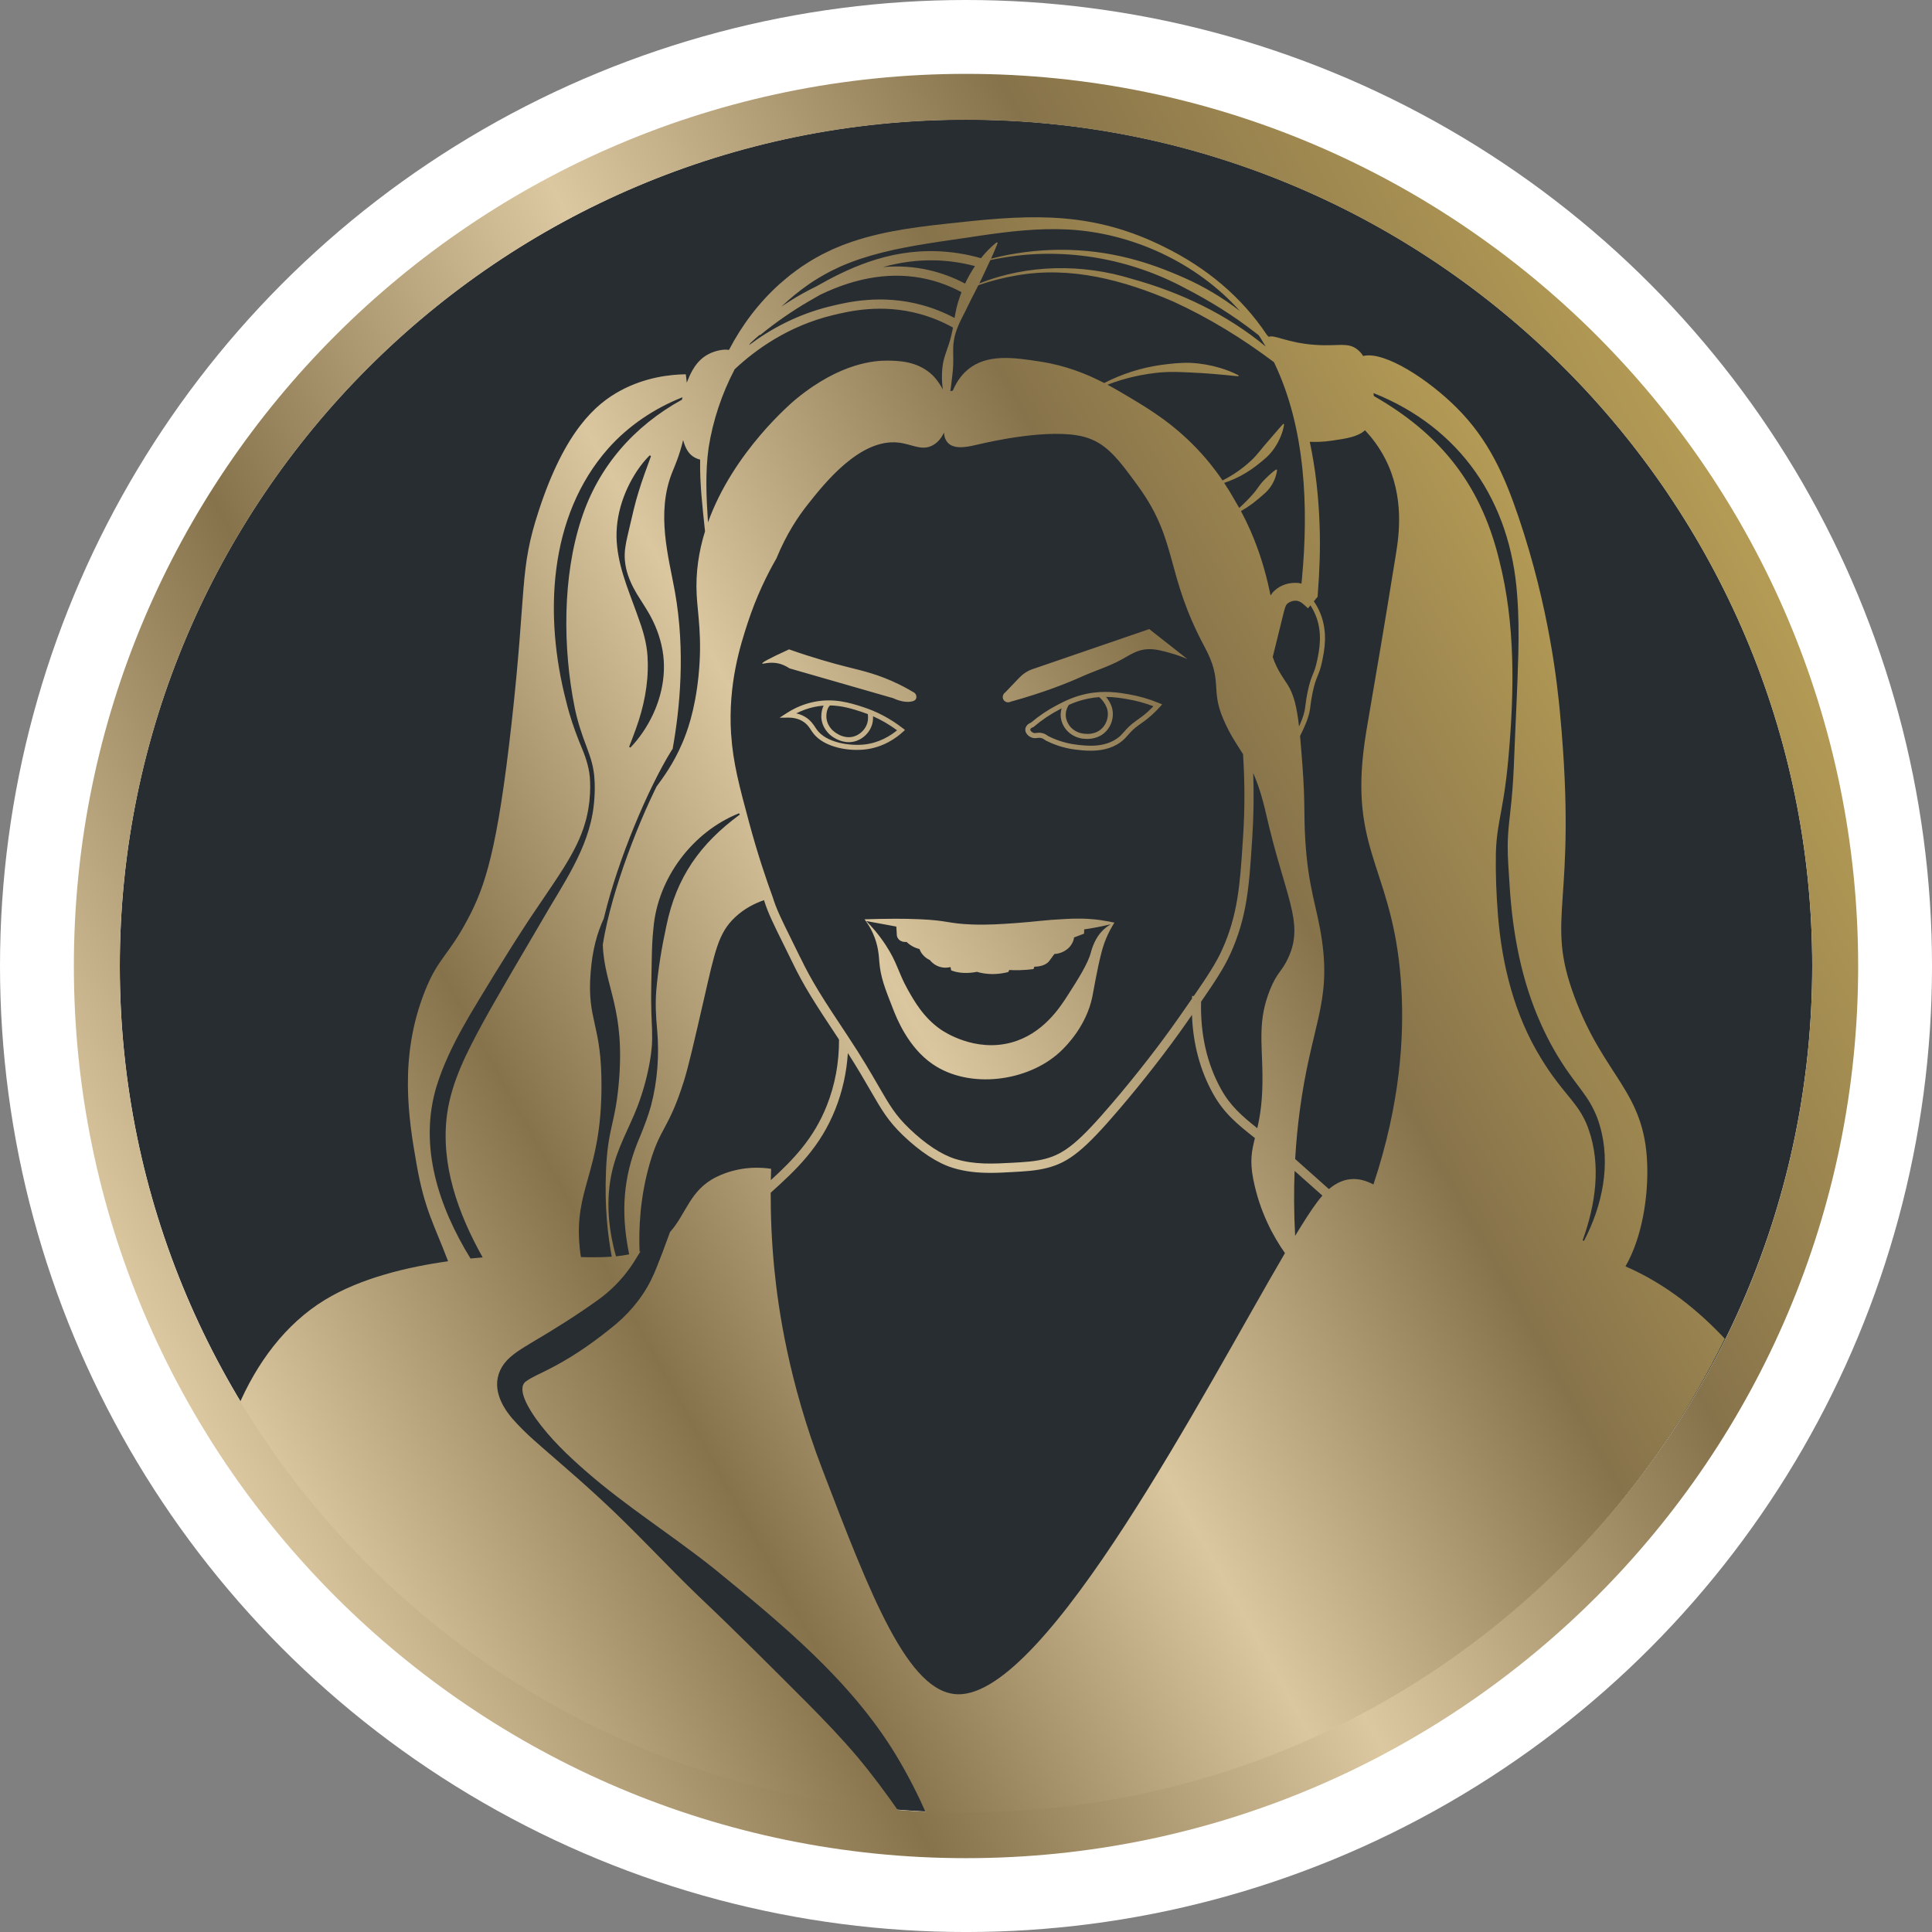
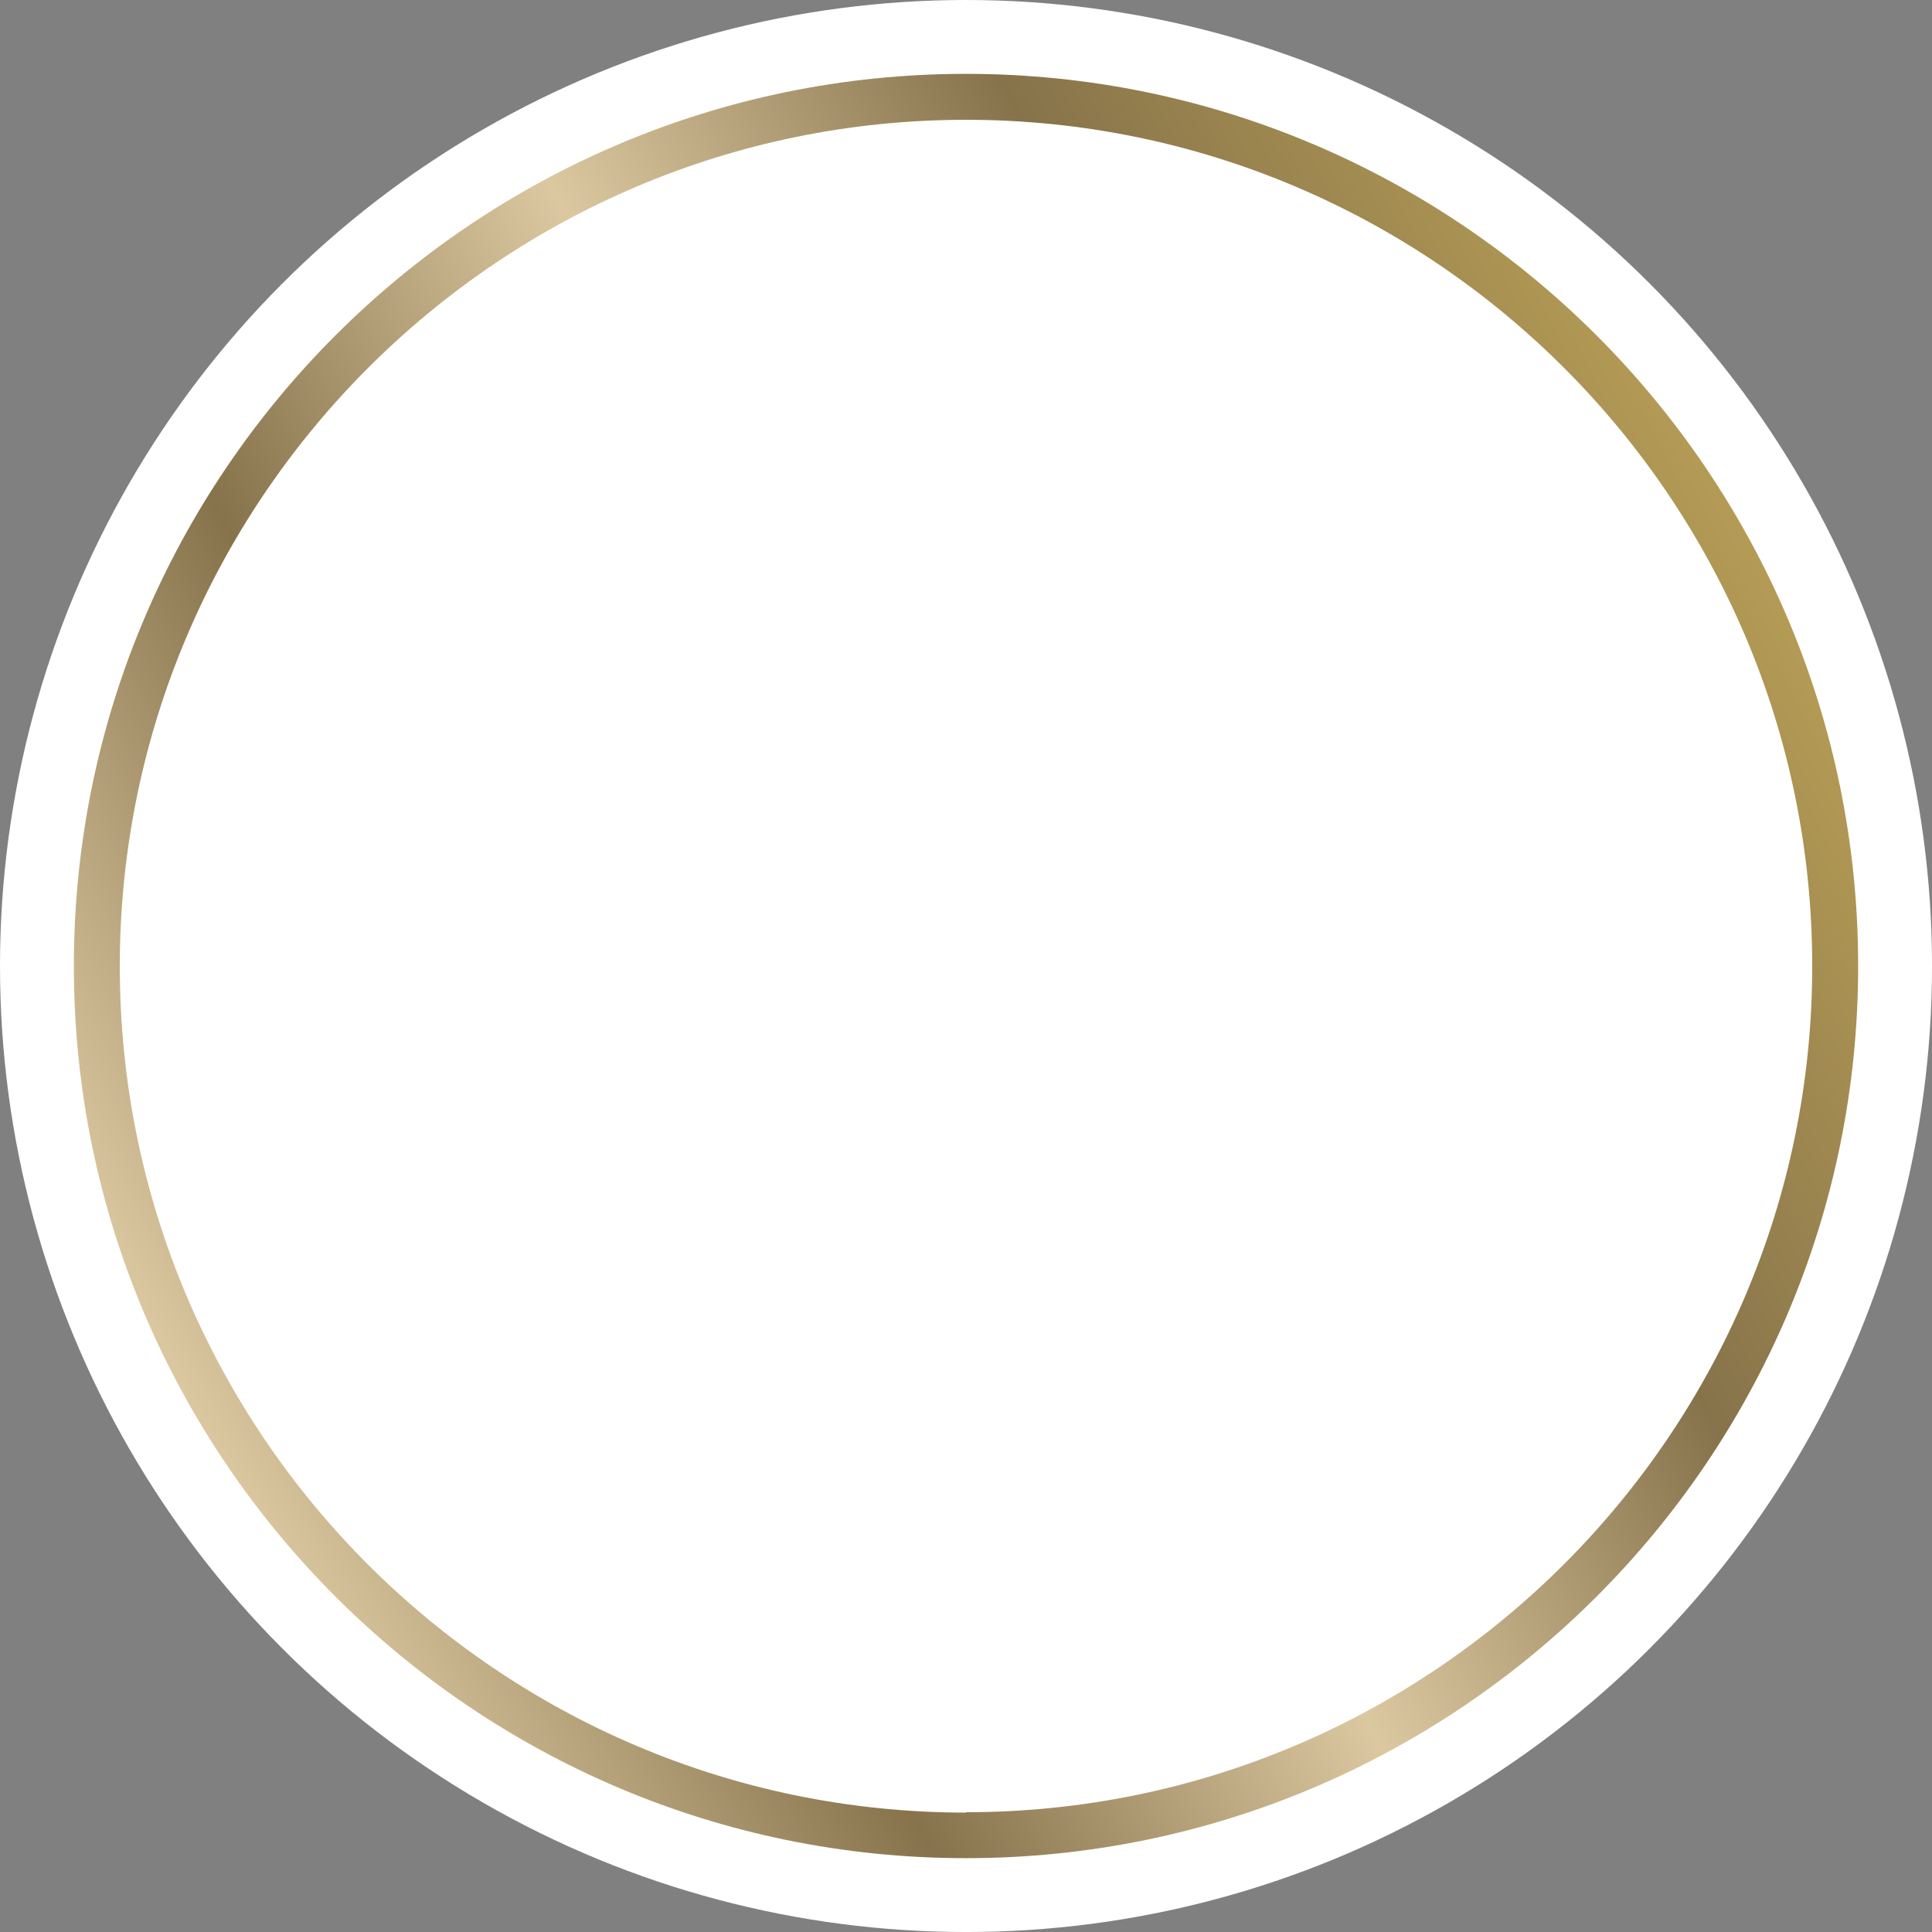
<svg xmlns="http://www.w3.org/2000/svg" id="Layer_2" data-name="Layer 2" viewBox="0 0 1011.81 1011.81">
  <rect x="0" y="0" width="1011.81" height="1011.81" fill="#808080" stroke="none" />
  <defs>
    <style>      .cls-1 {        fill: #282d32;      }      .cls-2 {        fill: #fff;      }      .cls-3 {        fill: url(#Nucleas_Gold_Gradient_Swatch);      }      .cls-4 {        fill: url(#linear-gradient);      }    </style>
    <linearGradient id="Nucleas_Gold_Gradient_Swatch" data-name="Nucleas Gold Gradient Swatch" x1="849.99" y1="361.81" x2="135.69" y2="757.75" gradientUnits="userSpaceOnUse">
      <stop offset="0" stop-color="#b39a55" />
      <stop offset=".25" stop-color="#87734b" />
      <stop offset=".5" stop-color="#dbc79f" />
      <stop offset=".75" stop-color="#87734b" />
      <stop offset="1" stop-color="#dbc79f" />
    </linearGradient>
    <linearGradient id="linear-gradient" x1="989.77" y1="287.32" x2="164.7" y2="725.83" gradientTransform="translate(-71.33 -.67)" gradientUnits="userSpaceOnUse">
      <stop offset="0" stop-color="#b49b55" />
      <stop offset=".25" stop-color="#87734b" />
      <stop offset=".5" stop-color="#dcc8a0" />
      <stop offset=".75" stop-color="#87734b" />
      <stop offset="1" stop-color="#dcc8a0" />
    </linearGradient>
  </defs>
  <g id="Layer_1-2" data-name="Layer 1">
    <g>
      <circle class="cls-2" cx="505.91" cy="505.91" r="505.91" />
-       <path class="cls-1" d="M949.08,505.81c0,244.39-198.78,443.17-443.17,443.17v.2c-244.39,0-443.17-198.79-443.17-443.18S261.52,62.64,505.91,62.64s443.17,198.78,443.17,443.17Z" />
-       <path class="cls-3" d="M399.18,347.49c-.16-.42,2.43-2.09,14.05-7.41,12.75,4.48,23.12,7.36,30.39,9.19,7.86,1.98,16.45,3.83,27.33,9.19,3.4,1.68,6.11,3.25,7.92,4.34,1.05.85,1.34,2.28.77,3.32-.21.37-.66.96-2.3,1.28-3.59.71-7.62-.84-9.7-1.79-18.05-5.19-36.1-10.39-54.15-15.58-1.67-1.12-4.09-2.39-7.15-2.81-4.04-.55-6.98.69-7.15.26h0ZM526.35,362.73c2.52-2.63,5.03-5.26,7.55-7.89,1.91-1.99,4.27-3.5,6.88-4.41,20.37-6.99,40.73-13.98,61.1-20.97,6.65,5.22,13.3,10.45,19.95,15.68-2.1-.9-5.18-2.1-9.03-3.17-3.8-1.05-7.47-2.08-11.19-2.01-5.56.09-9.08,2.57-14.11,5.37-6.61,3.67-13.94,5.86-20.82,8.95-7.91,3.56-19.96,8.36-37.39,13.21-1.39.71-3.1.19-3.81-1.12-.66-1.22-.3-2.81.87-3.67v.02ZM472.73,381.34c-6.39-4.96-13.44-8.7-20.96-11.12-6.34-2.04-15.02-4.84-25.79-2.57-4.88,1.03-9.55,2.97-13.88,5.76l-3.82,2.46,4.54-.04c2.82-.03,5.34.6,7.43,1.84,2.42,1.44,3.64,3.33,4.61,4.85.2.3.38.59.56.84,4.57,6.63,14.59,9.37,23.3,9.37h0c1.3,0,2.57-.06,3.79-.17,9.98-.97,17-6.19,20.29-9.22l1.15-1.05-1.23-.96ZM434.67,369.44c6.47.1,11.95,1.88,16.29,3.28,1.19.39,2.36.81,3.53,1.26.14,1.07.26,2.87-.28,4.7-.89,3.07-3.45,5.75-6.5,6.84-6.37,2.26-11.74-3.1-11.79-3.16-1.87-1.91-2.95-4.19-3.13-6.61-.1-1.22.08-4.67,1.88-6.3ZM452.26,389.94c-7.2.7-19.7-.86-24.66-8.06-.16-.24-.33-.49-.51-.78-1.07-1.65-2.53-3.92-5.48-5.69-1.4-.84-2.93-1.44-4.61-1.8,3.04-1.56,6.23-2.7,9.52-3.39,1.66-.35,3.27-.57,4.83-.68-1.44,2.81-1.22,6.22-1.2,6.4.23,3.05,1.58,5.9,3.88,8.25,1.77,1.8,5.78,4.49,10.5,4.49h0c1.31,0,2.66-.21,4.04-.69,3.89-1.38,7.02-4.66,8.16-8.57.47-1.58.54-3.1.49-4.3,4.42,1.96,8.63,4.41,12.59,7.34-3.39,2.82-9.42,6.69-17.58,7.49ZM583.5,483.14c-.5.23-1.07.51-1.68.86h0c-1.22.7-2.6,1.65-3.98,2.95-.09.08-.89.85-1.66,1.78-3.38,4.07-4.77,9.69-4.79,9.78-1.5,6.07-7.06,14.72-12.21,22.75-4.09,6.39-12.99,20.24-29.56,24.73-19.09,5.16-35.29-5.68-36.93-6.81-9.05-6.26-13.94-14.96-17.31-20.97-5.01-8.93-5.33-13.75-11.43-23.13-3.64-5.57-7.38-9.8-10.28-12.72-.3-.31-.61-.62-.9-.9-.02-.03-.04-.04-.06-.06.02.02.03.04.05.06.2.26.41.54.64.85,1.12,1.56,2.48,3.67,3.68,6.3,2.99,6.54,3.19,12.18,3.44,15.26.64,7.84,2.81,13.41,7.05,24.23,1.98,5.06,7.93,20.3,20.78,29.15,19.22,13.25,49.71,9.33,66.65-6.22,4.23-3.87,13.9-14.2,17-28.72.85-4.03,2.37-13.83,4.79-23.23.6-2.33,2.05-7.78,5.67-13.96.33-.57.64-1.06.89-1.47.1-.17.21-.32.29-.47.03-.04.05-.08.08-.11-.07.03-.12.06-.19.09ZM851.27,663.22c8.89-15.36,11.97-36.95,11.39-53.49-1.34-38.38-22.29-45.27-38-87.4-16.08-43.1,1.8-46.74-7.6-148.2-1.41-15.14-5.55-55.49-21.85-103.56-7.39-21.77-15.64-40.32-32.3-57-14.5-14.51-37.6-29.86-49.04-27.14-.76-1.27-1.7-2.36-2.92-3.34-5.17-4.1-9.99-1.59-22.36-2.49-14.52-1.05-21.26-5.48-24.13-4.2-.31-.32-.64-.65-.95-.98-13.25-19.82-31.48-35.12-53.78-46.09-36.54-18.27-67.79-17.22-107.19-12.89-19,1.99-38.18,4.02-56.42,10.19l-4.61,1.66c-1.41.63-5.52,2.22-6.77,2.9-1.13.52-3.29,1.62-4.42,2.16-2.06,1.17-4.42,2.39-6.42,3.67l-4.14,2.68c-2.02,1.4-3.98,2.89-5.94,4.37-1.73,1.45-3.95,3.26-5.62,4.74-10.85,9.77-19.7,21.54-26.43,34.46-2.81-.54-7.2.41-10.53,2.1-6.49,3.28-9.5,9.58-11.55,15.05-.16-1.6-.34-3.07-.53-4.41-8.65.15-21.35,1.64-34.2,8.55-12.92,6.95-29.08,21.03-42.75,62.71-10.42,31.76-6.26,39.52-14.25,111.15-7.48,67.11-13.99,85.92-22.8,102.61-10.55,19.98-15.67,20.34-22.8,38.47-13.56,34.48-8.3,66.82-4.27,89.78,4.24,24.22,9.03,31.38,16.59,51.26-21.01,2.93-45.76,8.75-64.6,20.27-20.6,12.59-35.71,32.97-45.69,56.54,72.57,119.37,199.87,201.78,347.05,212.44-7.18-10.39-14.74-20.55-22.83-30.19-8.05-9.48-16.6-18.35-25.41-27.28-18.49-18.51-37.73-37.81-56.92-55.97-17.35-16.64-34.14-35.11-51.85-51.35-7.54-6.99-15.23-13.75-23.02-20.48-7.97-7.02-16.01-13.44-23.12-21.64-7.07-8.2-11.51-18.99-4.18-28.83,3.86-4.91,9.35-7.8,14.35-10.93,11.71-6.89,23.39-14.19,34.43-22.12,6.6-4.67,12.32-10.4,17.04-17.02,1.39-1.96,2.7-4.01,3.93-6.09.53-.86,1.06-1.72,1.6-2.57-.17.06-.34.11-.51.17-.48-11.98.19-28.14,5.21-45.75,5.58-19.61,9.99-17.98,18.05-43.7,2.33-7.43,5.03-19.2,10.45-42.75,5.8-25.21,7.53-34.55,16.15-42.75,5-4.76,10.59-7.48,15.32-9.11,1.94,6.42,5.36,13.32,9.69,22.04,1.47,2.97,3.14,6.34,4.89,9.96,6.32,13.13,11.86,21.66,24.7,41.01.06,12.1-2.09,23.73-6.39,34.57-6.86,17.3-17.6,28.32-29.33,39.05.04-2.06.1-4.04.16-5.94-4.63-.7-16.13-1.79-28.45,4.18-14.17,6.87-15.88,19.33-24.5,28.96-1.27,3.54-2.59,7.07-3.92,10.61-1.97,4.99-3.61,9.69-6.08,14.64-4.98,10-12.57,18.64-21.41,25.47-10.23,8.24-21.27,15.77-33.06,21.6-3.51,1.85-8.04,3.67-11.1,5.97-5.14,3.96,2.46,15.32,5.36,19.46,7.36,10.25,16.56,19.12,26.07,27.4,21.24,18.59,45.32,33.62,67.37,51.23,35.03,28.62,71.19,58.2,94.99,97.3,6.11,10.15,11.6,20.72,16.28,31.63,6.15.27,12.33.39,18.55.39,175.59,0,327.36-101.94,399.36-249.86-13.09-13.91-30.14-28.41-52.05-37.89ZM685.02,318.56s.79-.95,1.27-1.53c1.14,1.76,2.09,3.6,2.85,5.52,3.62,9.23,1.76,18.1.65,23.4-.74,3.56-1.43,5.24-2.16,7.03-.86,2.09-1.75,4.25-2.8,9.31-.64,3.03-.9,5.11-1.12,6.78-.32,2.51-.54,4.16-1.67,7.24-.49,1.36-1.09,2.78-1.72,4.15-1.16-10.18-2.73-16.82-6.04-21.98-2.06-3.22-5.48-7.62-7.74-14.42,2.27-9.18,4.5-18.24,5.9-23.88.42-1.4.7-2.88,1.57-3.85,1.1-1.09,2.87-1.76,4.52-1.75,1.35,0,2.73.66,3.82,1.61l2.68,2.39v-.02ZM667.15,189.64v-.03c16.65,34.39,18.2,76.28,14.69,113.52-.05.54-.14,1.48-.26,2.5-.62-.15-1.24-.28-1.88-.34-4.49-.36-8.98.99-12.35,4.15-.72.66-1.39,1.52-1.96,2.43-.14-.75-.29-1.49-.45-2.24-2.27-10.84-5.6-21.48-10.02-31.65-1.56-3.56-3.24-6.99-5.01-10.3,2.1-1.21,4.13-2.54,6.07-3.97,2.35-1.8,4.59-3.74,6.82-5.72,3.26-3.07,5.49-7.41,6.02-11.89l-.42-.25c-1.33.87-2.44,1.83-3.52,2.8-1.59,1.45-3.06,2.9-4.42,4.52-1.32,1.62-2.4,3.44-3.78,5.02-2.4,2.78-4.97,5.38-7.68,7.83-.81-1.46-1.64-2.91-2.5-4.32-1.81-3.23-3.64-6.16-5.39-8.8,1.99-.66,3.96-1.44,5.89-2.33,3.97-1.83,7.72-4.15,11.18-6.84,1.73-1.36,3.46-2.74,5.1-4.23,3.27-3.01,5.73-6.83,7.43-10.91.84-2.05,1.49-4.18,1.79-6.41l-.44-.21c-2.94,3.16-5.51,6.38-8.32,9.54-2.75,3.05-5.09,6.44-8.07,9.29-4.59,4.36-9.77,7.98-15.41,10.82-4.55-6.68-8.56-11.34-10.78-13.8-13.64-15.17-27.08-23.23-37.49-29.45-3.75-2.24-7.7-4.6-11.97-6.87,9.11-3.55,18.73-5.7,28.45-6.51,4.99-.39,9.98-.13,14.96.1,8.43.32,16.54,1.12,25.13,1.98l.14-.47c-3.08-1.63-6.32-2.88-9.65-3.88-4.99-1.5-10.19-2.41-15.4-2.67-5.22-.2-10.45.4-15.61,1.08-10.38,1.47-20.45,4.68-29.75,9.46-9.29-4.8-20.09-9.15-33.54-11.22-13.6-2.09-27.81-4.28-37.97,4.27-3.69,3.11-6.12,7.03-7.78,10.94-.44.09-.86.18-1.29.27.19-1.35.36-2.69.54-4.04.36-3.23.82-6.43.95-9.68.21-4.19-.36-8.49.34-12.69.77-5.43,3.62-10.86,6.15-15.69,2.12-4.53,4.45-8.93,6.69-13.37,6.49-2.25,13.15-3.97,19.9-5.1,28.4-5.05,56.07,2.39,82.07,13.6,18.75,8.56,36.32,19.39,52.78,31.75ZM505.43,148.52c-6.06-3.19-12.39-5.57-18.87-7.05-7.84-1.79-15.89-2.33-24.11-1.6,8.71-2.45,18.21-3.88,28.53-3.48,6.6.26,13.19,1.26,19.63,2.97-1.98,2.9-3.71,5.97-5.18,9.16ZM659.24,175.64h.02c.36.56.72,1.11,1.07,1.66.87,1.38,1.71,2.77,2.53,4.18-20.33-16.87-44.67-28.42-70.08-35.43-25.95-8.03-54.65-7.63-79.91,2.38.93-1.86,1.84-3.73,2.7-5.63,1.03-2.2,2.07-4.4,3.09-6.6,2.53-.53,5.06-1,7.61-1.4,32.22-5.3,65.83.73,94.5,16.19,12.82,6.6,25.06,14.21,36.47,23.06.67.52,1.35,1.05,2.01,1.58ZM423.34,149.06h-.02c3.51-2.51,7.72-4.9,11.52-6.93,1.53-.71,3.5-1.73,5.05-2.43,14.28-6.34,29.78-9.54,45.17-12.04,8.85-1.47,18.88-2.76,27.82-4.17,15.31-2.26,30.76-4.09,46.23-3.31,33.7,1.69,67.68,17.39,90.32,42.77-8.95-6.94-18.74-12.8-29.08-17.38-9.26-4.12-18.81-7.72-28.64-10.21-23.72-6.15-48.99-6-72.69.11,1.23-2.7,2.42-5.42,3.49-8.22l-.5-.37c-3.1,2.41-5.77,5.23-8.23,8.26-.02.03-.04.05-.07.08-7.37-2.12-14.95-3.33-22.54-3.64-26.57-1.04-47.71,9.35-63.92,18.55,0,0,0,0-.02,0-2.23,1.08-4.47,2.25-6.72,3.5-4.03,2.24-7.8,4.6-11.28,6.97,4.39-4.21,9.1-8.08,14.11-11.56ZM393.05,179.61h0c1.41-1.31,3.03-2.76,4.83-4.3l.17.22c8.07-6.61,16.65-12.56,25.49-17.71,1.88-1.09,3.84-2.23,5.88-3.39h0c19.59-9.5,38.41-12.29,56.04-8.25,6.2,1.41,12.28,3.71,18.08,6.82-.3.81-.59,1.62-.86,2.45-1.33,3.58-2.15,7.31-2.77,11.07-5.4-2.86-11.09-5.13-16.93-6.73-21.34-5.89-39.41-1.5-48.09.61-17.51,4.24-31.74,12.19-42.63,20.37.26-.38.53-.76.79-1.15ZM371.12,234.4c2.25-14.23,6.9-28.17,13.63-41.01,11.06-10.39,28.22-22.7,51.3-28.31,8.29-2.01,25.54-6.19,45.67-.65,6.02,1.66,11.86,4.05,17.38,7.12-.41,2.16-.9,4.41-1.48,6.44-1,3.67-2.63,7.29-3.5,11.09-.97,4.43-1.06,9.84-.35,14.91-2.3-4.47-5.13-7.25-5.41-7.52-7.74-7.37-17.76-7.57-23.75-7.6-6.03-.03-24.17.86-47.51,19.95-2.21,1.81-33.02,27.72-46.32,64.76-.87-13.08-1.48-26.2.34-39.19ZM252.7,535.95c-8.13,14.99-16.2,30.52-18.56,47.52-3.54,26.36,5.77,52.04,18.64,75.05-2.03.16-4.15.35-6.33.57l-.03.03c-16.72-27.18-27.28-59.01-17.77-90.3,6.69-21.48,19.41-40.45,30.85-59.47,4.54-7.32,9.46-15.25,14.13-22.42,7.17-11.18,14.95-21.86,21.94-33.02,4.52-7.33,8.72-15.14,11.01-23.48.42-1.25.75-2.91,1.03-4.2.47-2.01.76-4.36,1.05-6.41.08-1.06.27-3.26.34-4.33.12-2.11.11-4.38.02-6.49-.21-5.82-1.85-11.3-4.08-16.67-2.53-6.09-4.92-12.41-6.78-18.82-.53-1.89-1.28-4.55-1.72-6.47-11.43-44.2-9.48-96.56,22.16-132.25,10.52-11.85,24.2-20.96,38.81-26.74-.09.4-.16.82-.25,1.26-25.12,13.8-43.91,35.19-52.73,62.64-9.9,30.06-9.7,67.61-3.47,98.57,1.44,7.15,3.73,14.07,6.35,20.88,1.03,2.76,2.03,5.59,2.78,8.52,1.1,4.37,1.46,8.94,1.39,13.43,0,1.25-.08,3.19-.18,4.47-.07,1.39-.22,3.12-.41,4.46-2.58,22.44-16.49,41.29-27.37,60.39-8.37,14.23-22.93,38.92-30.82,53.28ZM339.21,346.28c-.07-7.17-1.78-14.04-4.23-20.82-4.35-12.9-10.34-25.54-11.78-39.28-1.59-14,2.81-28.08,10.5-39.7,1.94-2.87,4.08-5.6,6.57-8.02l.66.43c-2.3,6.34-4.63,12.51-6.56,18.89-1.71,5.34-3.5,13.36-4.8,18.9-.71,3.16-1.57,6.39-2.02,9.58-1.71,10.24,2.38,19.47,7.92,27.87h0c1.82,2.88,3.7,5.77,5.33,8.79,3.33,6.23,5.7,13.2,6.56,20.28,1.7,14.18-2.75,28.62-10.71,40.29-1.96,2.86-4.11,5.57-6.51,8.04l-.66-.43c1.23-3.2,2.46-6.32,3.57-9.47,4.13-11.38,6.54-23.33,6.18-35.34ZM304.23,658.33c-.25-1.54-.46-3.15-.63-4.88-3.1-31.19,11.18-38.69,11.4-84.08.17-33.69-7.66-34.43-5.7-59.85.95-12.33,3.48-21.02,6.94-28.57.1-.44.21-.88.31-1.32,1.92-7.86,4.23-15.63,6.81-23.3,2.68-8,5.64-15.9,8.84-23.69,3.07-7.47,6.35-14.86,9.92-22.11,3.02-6.12,6.23-12.17,9.85-17.97.08-.12.17-.22.28-.29,3.87-21.42,6.72-51.39,1.23-82.25-3.2-17.96-10.08-41.1-1.42-62.71,1.17-2.91,3.76-8.64,5.7-16.84,1.39,5.17,3.33,7.31,5.14,8.55h-.04c1.33.92,2.68,1.41,3.81,1.69-.24,12.54,1.25,25.06,2.56,37.53-3.22,10.37-4.99,21.52-4.38,33.2.54,10.32,3.03,22.55.95,42.75-1.89,18.32-6.11,29.51-8.55,35.15-4.67,10.83-9.9,17.78-13.42,22.6-.34.7-.69,1.41-1.03,2.12-3.48,7.24-6.7,14.6-9.69,22.07-3.12,7.8-6.01,15.69-8.61,23.67-2.46,7.56-4.67,15.2-6.46,22.94-.92,4.02-1.74,8.02-2.35,12.05.81,22.28,12.02,33.37,8.31,73.16-2.01,21.57-5.71,22.6-6.65,45.61-.76,18.5.98,33.66,3.03,44.58-5.1.37-10.5.36-16.17.2ZM349,484.84c-2.39,11.04-4.33,22.56-5.3,33.91-.56,6.89-.19,13.74.46,20.63h0c1.15,13.28.19,26.8-3.24,39.77-1.45,5.29-3.48,10.51-5.51,15.55-8.2,18.74-10.21,36.18-6.99,56.3.31,1.95.68,3.93,1.09,5.92-2.22.46-4.53.79-6.9,1.03-4.48-15.68-5.64-32.66-1.03-48.48,3.49-12.21,9.97-22.52,13.84-34.39,1.46-4.24,2.68-8.63,3.68-13.01.98-4.42,1.81-8.92,2.2-13.44.56-5.32,0-12.94-.18-18.34-.3-9.31.09-18.58.21-27.89.1-5.41.27-10.97.89-16.37,2.22-26.17,20.58-50.47,44.83-60.11l.39.68c-20.82,15.33-33.22,32.83-38.44,58.25ZM419.04,501.34c-1.76-3.65-3.44-7.03-4.91-10.01-4.42-8.91-7.61-15.34-9.42-21.41h0c-3.41-9.31-7.92-22.57-12.29-38.79-5.21-19.36-8.54-31.66-9.51-46.56h-.02c-1.73-26.61,5.12-47.35,8.55-57.95,4.76-14.67,10.61-26.24,15.2-34.2,5.27-12.96,11.66-22.25,16.27-28.08,8.92-11.28,27.51-34.82,47.65-32.55,7.08.8,12.14,4.54,17.93,1.41,2.84-1.53,4.68-4.09,5.88-6.64.15,2.18.78,4.12,2.23,5.53,3.79,3.67,11.19,1.72,16.55.47,4.62-1.07,36.78-8.51,54.52-3.8,11.77,3.12,18.13,11.82,28.24,25.65,21.26,29.09,14.04,45.36,35.05,84.56,9.65,17.98,2.82,21.61,9.69,37.6,3.55,8.28,7,13.04,10.34,18.4.95,14.42.97,28.89.04,43.12l-.17,2.59c-1.45,22.36-2.51,38.52-11.01,57.12-2.93,6.4-7.25,13.12-14.64,23.83l-.89-.05-.06,1.42c-2.09,3.01-4.41,6.33-6.99,10.04-9.86,14.12-22.21,30-34.77,44.7-17.26,20.21-24.81,26.47-35.11,29.16-5.41,1.41-10.94,1.71-17.34,2.06-9.72.53-19.78,1.08-29.79-2.03-7.21-2.24-15.51-7.72-23.99-15.83-7.36-7.04-10.49-12.47-16.19-22.33-3.81-6.59-8.54-14.79-16.25-26.42-13-19.59-18.52-28.06-24.77-41.04ZM501.58,887.3h0c-26.05-.57-45.7-51.91-70.93-117.81-17.74-46.34-23.13-84.54-25.15-105.13-1.46-14.93-1.92-28.32-1.88-39.71,13.44-12.11,26-23.91,33.9-43.86,3.67-9.28,5.86-19.09,6.51-29.28,5.24,8.19,8.86,14.46,11.88,19.69,5.73,9.91,9.17,15.9,17.03,23.42,9.02,8.62,17.97,14.49,25.89,16.95,6.73,2.1,13.33,2.67,19.8,2.67,3.95,0,7.84-.21,11.69-.43,6.38-.35,12.4-.67,18.29-2.21,11.45-2.98,19.53-9.58,37.56-30.7,12.67-14.82,25.12-30.83,35.06-45.07,1.05-1.51,2.06-2.94,3.02-4.33.55,15.14,4.22,28.93,10.95,41.11,5.66,10.25,12.6,16.01,22.02,23.4-1.63,6.56-2.76,11.81-.91,21.34,3.32,17.13,10.52,30.22,16.64,38.92-41.59,70.99-124.75,232.07-171.35,231.05ZM665.05,518.52v.02c-6.26,15.65-4.13,27.09-3.89,43.7.2,13.8-1.22,22.18-2.7,28.61-8.1-6.41-14.2-11.78-19.05-20.58-7.33-13.26-10.82-28.62-10.38-45.67,7.63-11.06,12.11-18,15.2-24.77,8.89-19.41,9.96-35.94,11.44-58.82l.17-2.59c.72-11.07.88-22.29.48-33.52,2.32,5.19,4.57,11.84,6.77,21.48,9.96,43.61,20.05,56.45,11.68,75.05-3.34,7.43-5.9,7.49-9.73,17.1ZM690.06,629.21c-3.13,4.13-7.11,10.3-11.78,18.03-.68-12.46-.68-23.83-.28-34.03,5.18,4.63,10.03,8.94,14.56,12.95-.95,1.07-1.78,2.13-2.49,3.05ZM719.26,620.33c-3.63-1.96-7.81-3.26-12.26-2.75-4.4.5-8.07,2.65-11.02,5.17-5.19-4.6-10.8-9.6-16.89-15.04l-.8-.71c.54-9.44,1.41-17.75,2.34-24.82,5.9-44.93,16.51-56.31,11.68-89.78-2.53-17.51-7.24-27-8.76-53.2-.78-13.5.04-18.46-1.46-38.47-.44-5.77-.82-10.82-1.23-15.28,1.19-2.36,2.64-5.44,3.67-8.26,1.22-3.35,1.47-5.21,1.8-7.81.22-1.71.47-3.66,1.08-6.59,1.01-4.81,1.84-6.87,2.66-8.85.78-1.9,1.52-3.69,2.31-7.48,1.17-5.58,3.12-14.93-.77-24.9-.91-2.34-2.1-4.57-3.54-6.67.95-1.14,1.98-2.37,1.98-2.37,0-.02,0-.03,0-.05l.03-.5c.02-.33.04-.72.07-1.1.93-11.84,1.37-23.8.94-35.66-.49-14.68-2.07-29.43-5.15-43.83,3.09.13,7.05.07,11.59-.6,7.86-1.16,13.45-1.99,17.35-5.44,3.42,3.65,7.27,8.55,10.51,14.82,10.25,19.92,7.26,40.17,5.7,49.88-12.49,77.52-15.52,90.12-17.1,104.03-6.14,53.85,16.58,62.93,19.95,123.98,1.33,24.1-.23,58.89-14.66,102.28ZM829.56,649.88l-.72-.31c6.76-18.7,9.83-39.34,3.05-58.34-1.6-4.57-3.86-8.63-6.77-12.5-2.98-4-6.4-7.84-9.46-11.9-3.19-4.14-6.13-8.47-8.83-12.95-13.64-22.32-20.17-48.25-22.29-74.12-.88-10.92-1.34-21.83-1.14-32.77.04-1,.12-2.92.17-3.91.47-8.34,2.43-16.67,3.75-24.8,1.25-7.48,2.11-15.04,2.76-22.61,2.98-33.85,3.54-68.86-4.81-101.83-8.76-36.5-27.37-62.52-59.23-82.52-2.15-1.36-4.33-2.64-6.52-3.9-.07-.52-.14-1.03-.22-1.56,45.57,18.12,71.8,56.82,75.24,105.72.82,10.22.86,20.56.62,30.78-.43,17.8-1.46,35.7-2.13,53.49-.28,7.67-.67,15.33-1.41,22.99-.77,8.26-2.05,16.23-2.02,24.45,0,2.99.1,6.35.29,9.33.13,2.56.55,8.75.72,11.36,1.58,24.88,6.2,49.8,16.52,72.55,4.05,9.03,8.95,17.66,14.7,25.74,2.86,4.06,6.03,7.98,9.04,12.39,3.02,4.42,5.44,9.5,6.92,14.65,6.03,20.41,1.32,42.24-8.24,60.56ZM606.92,368.18c-5.15-2.13-10.52-3.67-15.96-4.6-5.02-.85-12.62-2.14-21.86-.23-6.75,1.4-11.5,3.85-15.31,5.82-4.94,2.55-9.59,5.67-13.83,9.27-1.66.62-2.82,1.92-2.98,3.37-.22,1.94,1.35,3.57,3,4.33,1.27.58,2.3.46,3.21.34.74-.09,1.39-.17,2.29.09.72.2,1.23.56,1.68.88.24.16.47.32.7.45,2.73,1.38,8.32,3.8,15.15,4.64,2.13.26,4.96.61,8.1.61h.03c4.99,0,10.75-.87,15.63-4.41,1.8-1.31,2.86-2.52,3.97-3.79,1.38-1.58,2.8-3.21,5.99-5.47l.53-.37c1.38-.96,3.46-2.41,6-4.71,1.43-1.29,2.83-2.69,4.13-4.13l1.25-1.39-1.73-.71ZM558.18,373.64c.15-2,.95-3.53,1.6-4.49,2.74-1.23,5.94-2.42,9.82-3.22,2.13-.44,4.15-.7,6.07-.84.74.63,1.41,1.34,1.99,2.11.47.62,1.9,2.49,2.37,4.92.62,3.13-.42,6.68-2.64,9.06-4.62,4.95-11.85,2.65-11.93,2.62-2.54-.83-4.55-2.36-5.82-4.42-1.13-1.83-1.62-3.77-1.47-5.74ZM601.47,372.45c-2.42,2.18-4.42,3.59-5.74,4.51l-.54.38c-3.45,2.44-5.05,4.27-6.46,5.89-1.05,1.21-1.97,2.25-3.53,3.38-7.11,5.15-16.35,4.01-21.87,3.32-6.45-.8-11.73-3.09-14.3-4.39-.06-.03-.23-.15-.36-.25-.53-.38-1.33-.94-2.48-1.27-.73-.21-1.38-.28-1.94-.28h-.02c-.52,0-.99.07-1.4.11-.81.1-1.22.13-1.79-.12-.76-.35-1.54-1.1-1.48-1.65.05-.4.55-.96,1.42-1.23l.26-.08.2-.17c4.15-3.53,8.7-6.6,13.53-9.1.33-.17.68-.35,1.03-.53-.23.74-.4,1.56-.47,2.45-.21,2.54.42,5,1.85,7.33,1.6,2.6,4.11,4.52,7.24,5.55,1.14.37,2.81.68,4.71.68h0c3.22,0,7.07-.92,9.97-4.02,2.82-3.01,4.08-7.37,3.29-11.37-.6-3.03-2.3-5.27-2.86-6-.16-.21-.32-.41-.49-.61,4.4.03,8.16.66,11.22,1.18,4.62.78,9.2,2.03,13.62,3.72-.85.88-1.74,1.74-2.64,2.55ZM576.73,481.91c-7.63-1.07-13.61-.88-18.31-.65-12.11.59-15.3,1.37-26.08,2.14-8.64.61-14.95,1.05-23.2.76-12.88-.47-12.41-2.09-27.49-2.75-9-.4-18.26-.22-21.42-.16-2.79.06-5.3.13-7.47.21.29.28.6.59.9.9,3.33.6,7.44,1.34,12.12,2.22,1.31.25,2.52.47,3.64.68.1,1.6.19,3.19.29,4.79.1.47.32,1.12.82,1.73,1.48,1.81,4.04,1.56,4.29,1.53.42.42.89.84,1.44,1.24,1.9,1.42,3.83,2.12,5.26,2.46.29.77.78,1.79,1.62,2.83,1.36,1.68,2.92,2.54,3.84,2.95.57.73,2.11,2.49,4.8,3.42,2.76.96,5.13.47,6.02.24.11.58.23,1.16.34,1.74.47.18,1.3.49,2.38.76,5.43,1.33,10.99.02,11.08,0,.57.16,1.15.31,1.75.46,5.51,1.24,10.61.69,14.72-.35.16-.35.32-.71.49-1.06,1.63.09,3.36.12,5.19.09,2.72-.06,5.23-.27,7.51-.57.15-.42.3-.84.45-1.24,4.12-.09,6.26-1.37,7.45-2.58,0,0,.46-.47,3.03-4.08,1.23-.08,4.06-.43,6.62-2.46.6-.47,1.88-1.52,2.8-3.36.57-1.13.81-2.16.91-2.86,1.74-.66,3.47-1.31,5.2-1.97.03-.75.07-1.5.09-2.25,3.66-.52,7.62-1.23,11.96-2.23.72-.17,1.41-.33,2.02-.47h0c.61-.35,1.18-.64,1.68-.86-1.77-.39-4.06-.85-6.77-1.22Z" />
      <path class="cls-4" d="M505.91,38.68C248.24,38.68,38.68,248.24,38.68,505.91s209.56,467.23,467.23,467.23,467.23-209.56,467.23-467.23S763.58,38.68,505.91,38.68ZM505.91,949.08v.2c-244.39,0-443.17-198.79-443.17-443.18S261.52,62.74,505.91,62.74s443.17,198.78,443.17,443.17-198.78,443.17-443.17,443.17Z" />
    </g>
  </g>
</svg>